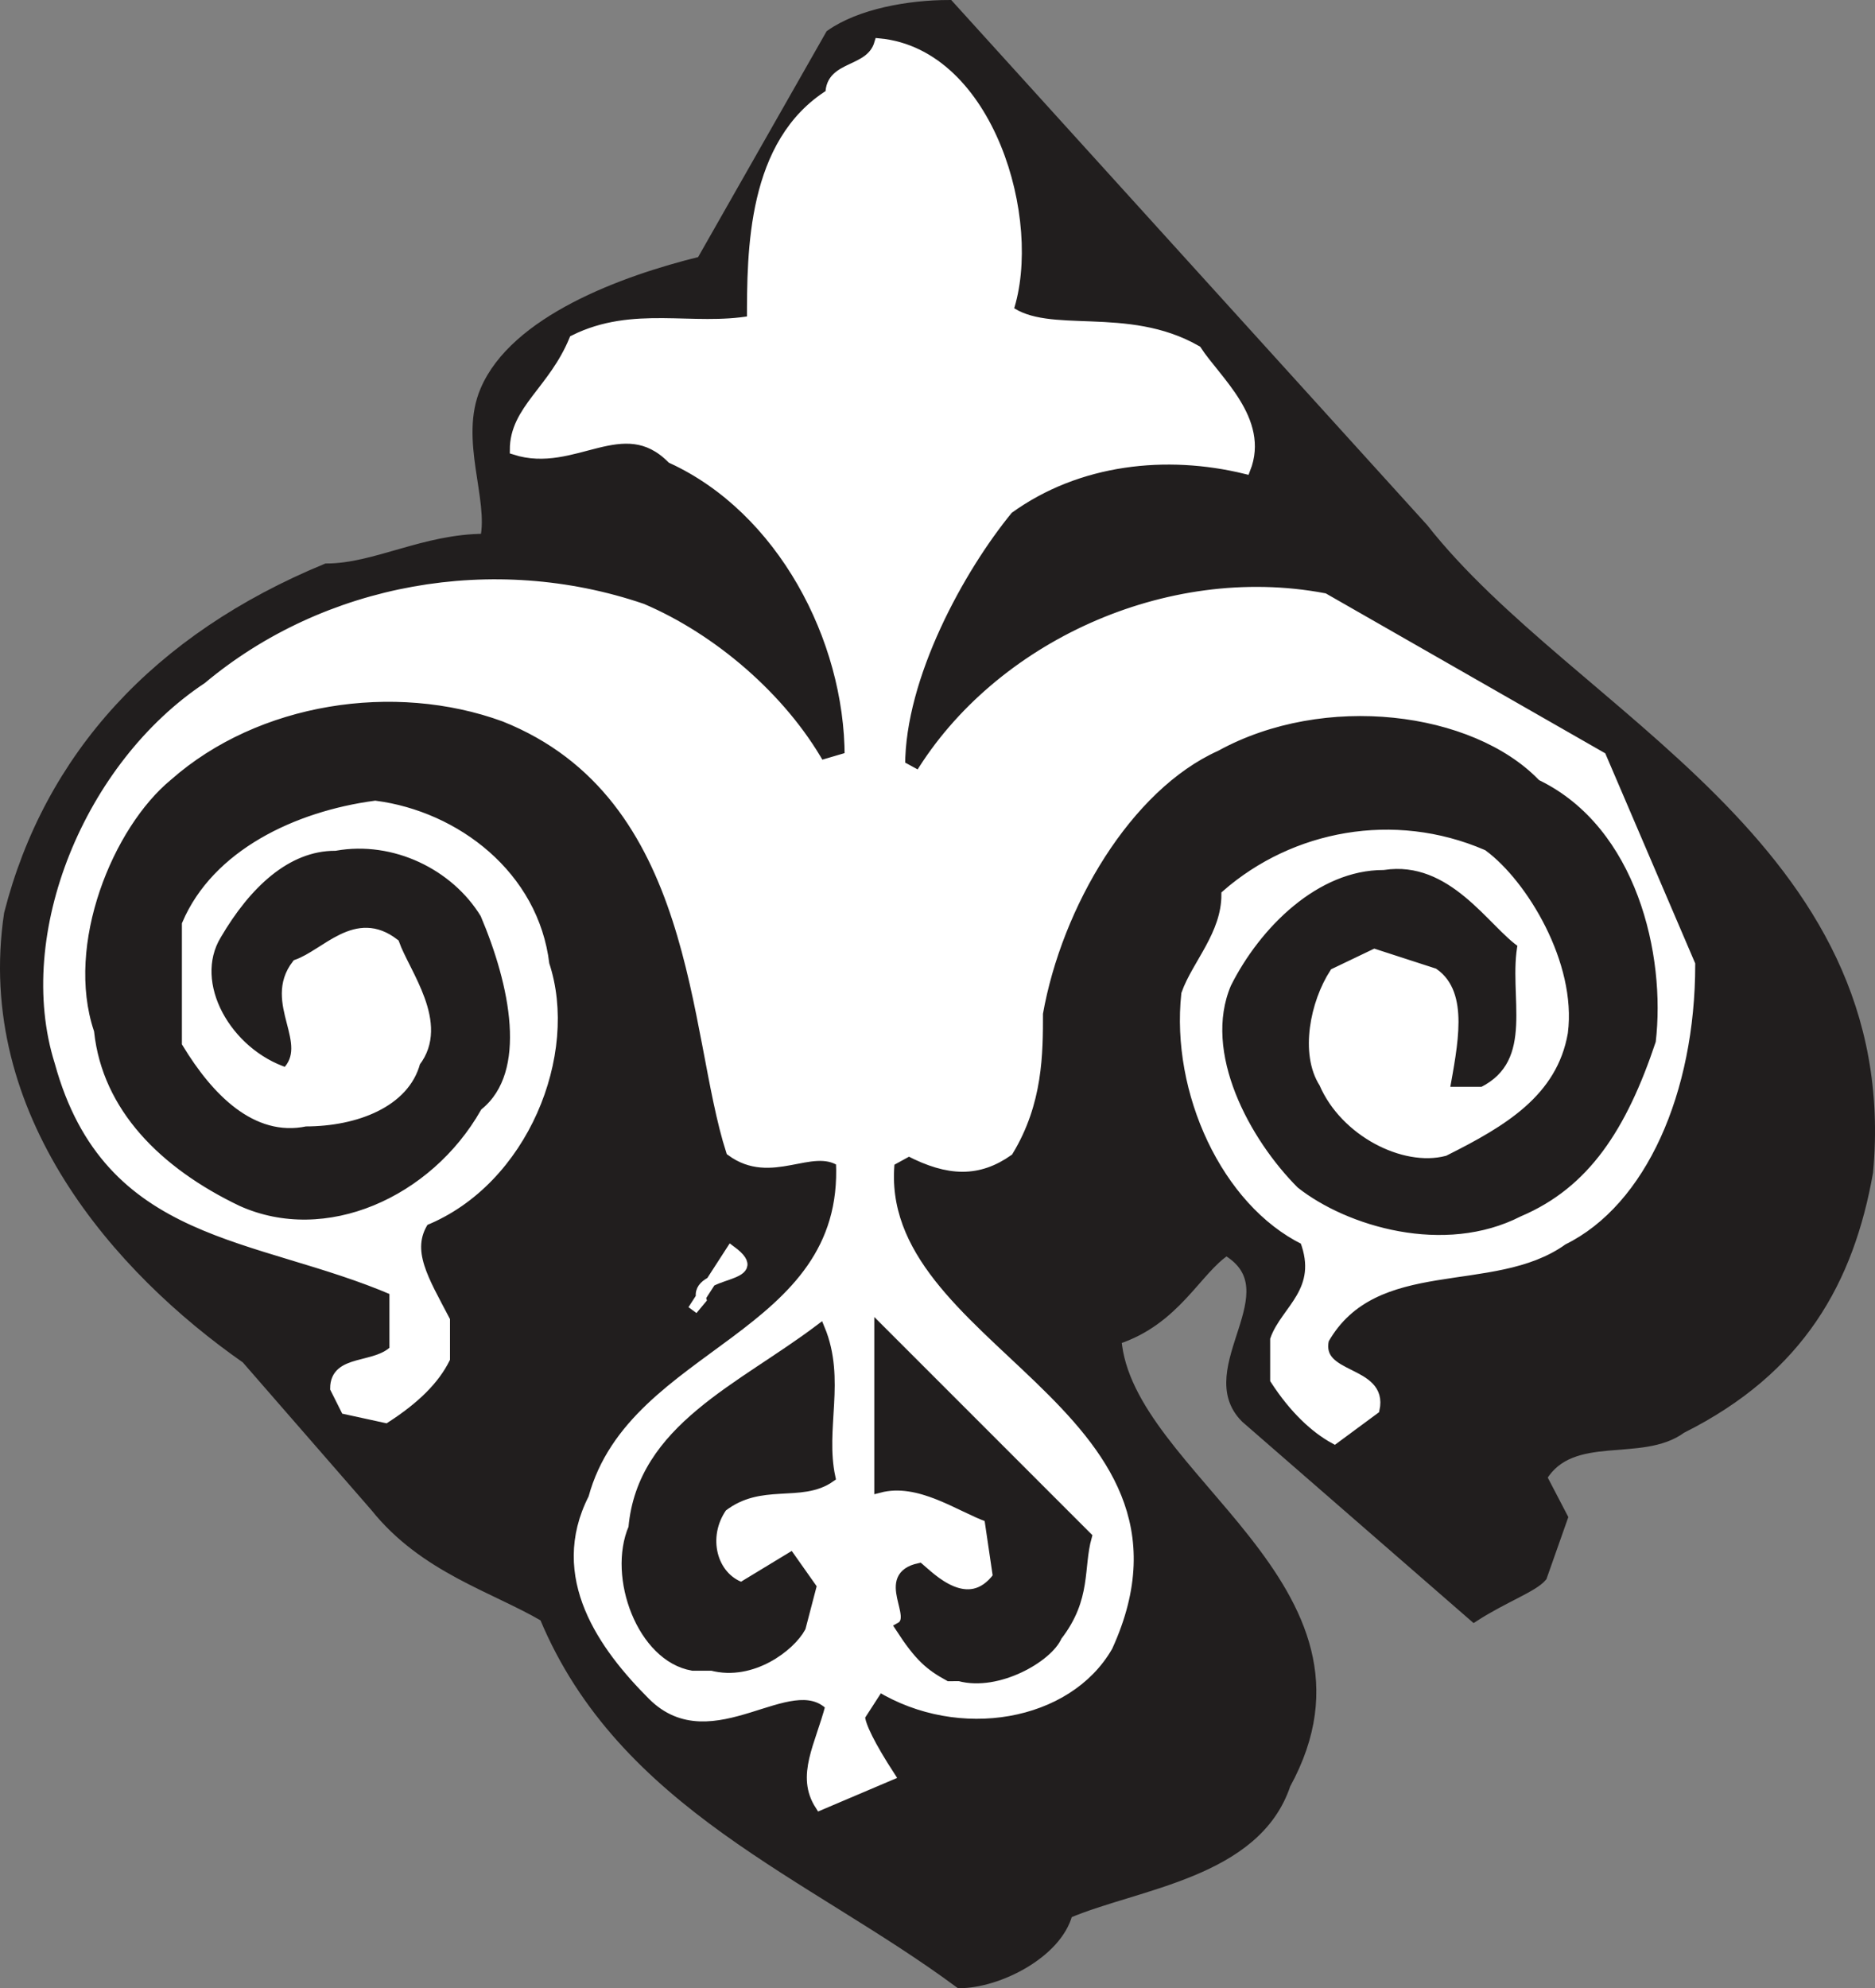
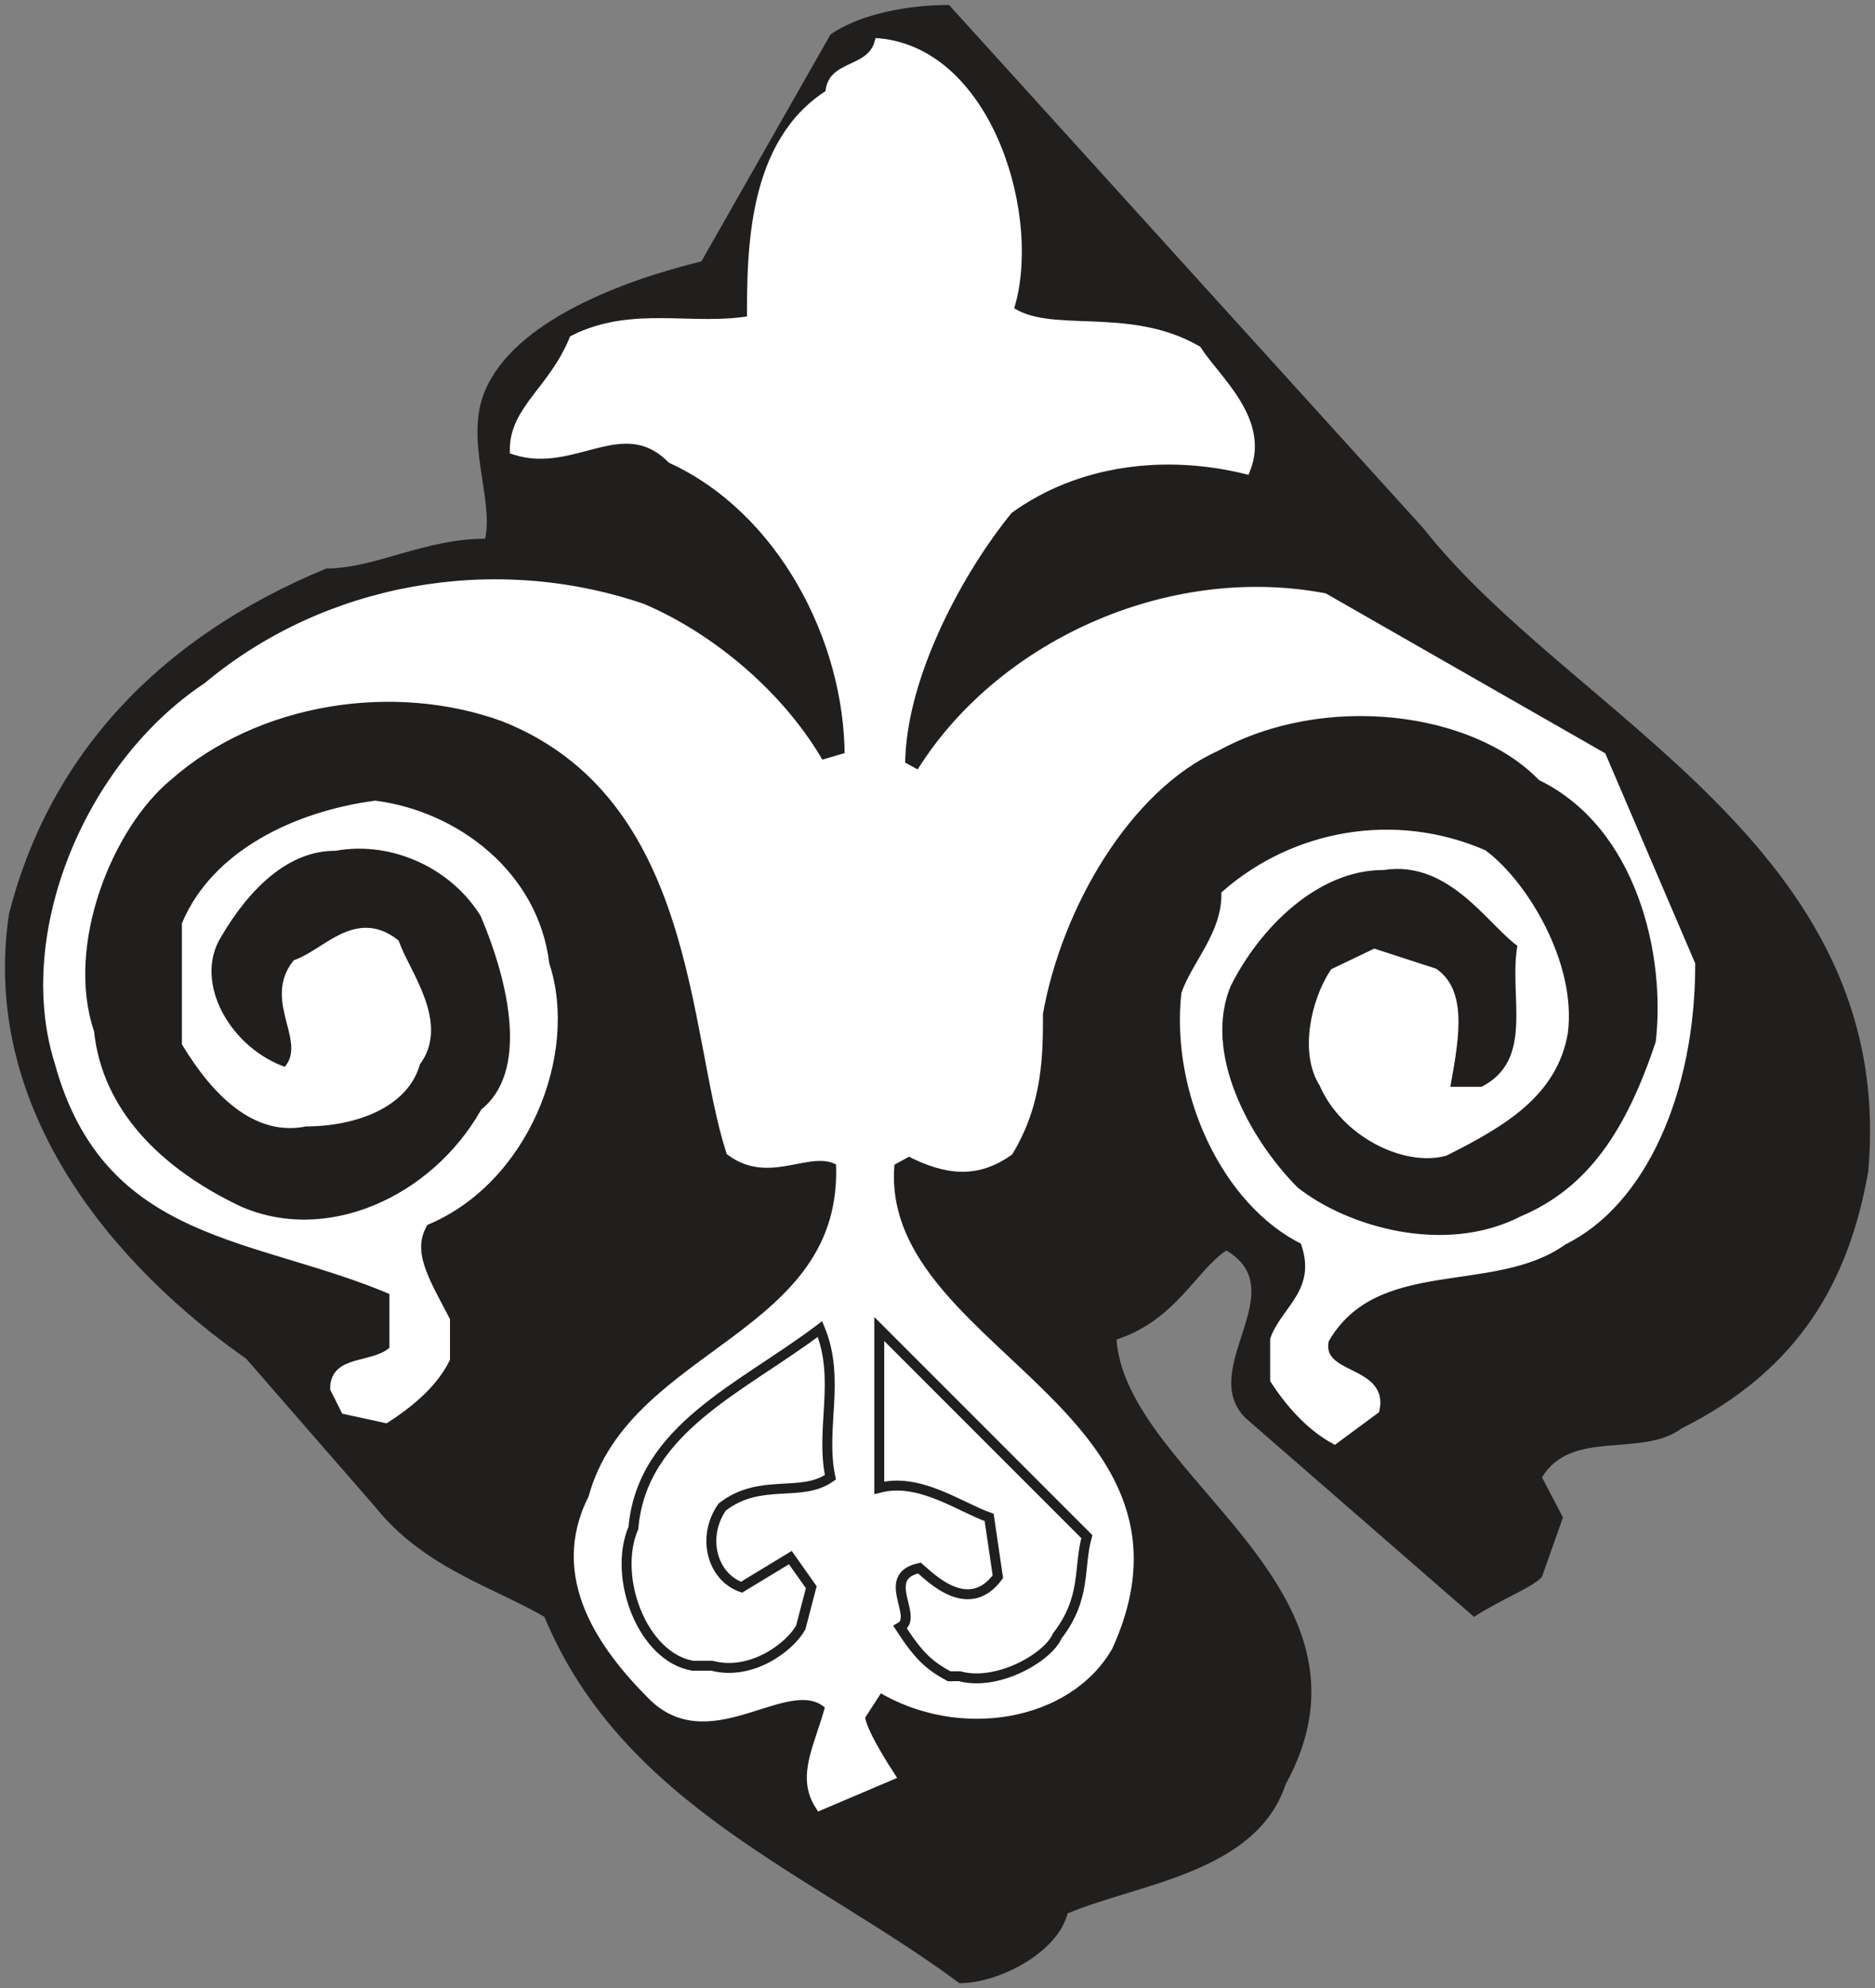
<svg xmlns="http://www.w3.org/2000/svg" width="143.343" height="151.958" viewBox="0 0 107.507 113.968">
  <rect x="0" y="0" width="107.507" height="113.968" fill="#808080" stroke="none" />
  <path style="fill:#211e1e;fill-opacity:1;fill-rule:evenodd;stroke:none" d="M57.3 839.2c-8.5-6.302-19.3-10.2-23.8-21-2.898-1.7-6.898-2.802-9.7-6.302l-7.402-8.5c-7.296-5.097-15.296-14.097-13.597-25.5 2.3-9 8.5-15.796 18.199-19.796 2.8 0 5.602-1.704 9.102-1.704.5-2.296-1.204-5.699 0-8.5 1.699-4 7.898-6.296 12.398-7.398l7.398-13c1.704-1.2 4.5-1.7 6.801-1.7l27.2 30c8.5 10.802 27.203 18.2 25.5 36.9-1.098 6.198-3.899 11.3-10.7 14.698-2.3 1.704-6.3 0-8 2.801l1.2 2.301-1.2 3.398c-.5.602-2.199 1.204-3.898 2.301l-13.102-11.398c-2.8-2.801 2.801-7.301-1.097-9.602-1.704 1.102-2.903 4-6.301 5.102.597 7.898 15.898 14.199 9.699 25.5-1.7 5.097-8.5 5.699-12.5 7.398-.602 2.301-4 4-6.2 4" transform="translate(-2.285 -725.516)" />
-   <path style="fill:none;stroke:#211e1e;stroke-width:5.7;stroke-linecap:square;stroke-linejoin:miter;stroke-miterlimit:4;stroke-opacity:1" d="M573.008 28.008C488.008 91.016 380 130 335 238.008c-28.984 16.992-68.984 28.008-96.992 63.008l-74.024 85c-72.968 50.976-152.968 140.976-135.976 255 23.008 90 85 157.968 181.992 197.968 28.008 0 56.016 17.032 91.016 17.032 5 22.968-12.032 56.992 0 85C318.008 981.016 380 1003.984 425 1015l73.984 130c17.032 11.992 45 16.992 68.008 16.992l271.992-300c85-108.008 272.032-181.992 255-368.984C1083.008 431.016 1055 380 986.992 346.016c-23.008-17.032-63.008 0-80-28.008L918.984 295l-11.992-33.984c-5-6.016-21.992-12.032-38.984-23.008L736.992 351.992C708.984 380 765 425 726.016 448.008c-17.032-11.016-29.024-40-63.008-51.016 5.976-78.984 158.984-141.992 96.992-255C743.008 91.016 675 85 635 68.008c-6.016-23.008-40-40-61.992-40zm0 0" transform="matrix(.1 0 0 -.1 -2.285 116.484)" />
  <path style="fill:#fff;fill-opacity:1;fill-rule:evenodd;stroke:none" d="M49.3 829c-1.1-1.7 0-3.398.598-5.7-2.296-2.3-6.796 2.802-10.199-.6-2.8-2.802-5.699-6.802-3.398-11.302 2.3-8.5 14.699-9.097 14.199-19.296-1.7-1.102-4 1.097-6.3-.602-2.2-6.8-1.7-20.398-13-24.898C24.897 764.3 17 765.5 11.897 770c-3.398 2.8-6.199 9.602-4.5 14.7.5 4.6 3.903 8 8.5 10.198 5.102 2.301 11.301-.5 14.204-5.597 2.796-2.301 1.699-7.403 0-11.403-1.704-2.796-5.204-4.5-8.602-3.898-2.8 0-5.102 2.2-6.8 5.102-1.7 2.796.6 6.796 4 7.898 1.698-1.7-1.098-4 .6-6.2 1.7-.6 3.4-2.902 5.598-1.198.602 1.699 2.903 4.597 1.204 6.796-.602 2.301-3.403 3.403-6.301 3.403-2.801.597-5.102-1.7-6.801-4.5V778.5c1.7-4 6.3-6.2 10.8-6.8 4.598.6 9.098 4 9.7 9.1 1.7 5.098-1.2 12.4-6.898 14.7-1.102 1.7 0 3.398 1.199 5.7v2.198c-.602 1.204-1.7 2.301-3.403 3.403l-2.296-.5-.602-1.2c0-1.703 2.3-1.101 3.398-2.203V799.5C17 796.102 8.5 796.602 5.7 786.398c-2.3-7.296 1.7-17 8.5-21.5 6.801-5.699 16.403-7.398 24.903-4.5 4 1.704 8 5.102 10.199 9l1.699-.5c0-6.796-3.898-14.199-10.2-17.097-2.8-2.801-5.6.597-9-.5 0-2.301 2.2-3.403 3.4-6.301 3.402-1.7 6.8-.5 10.198-1.102 0-4 0-10.199 4.5-13 0-1.699 2.301-1.199 2.801-2.898 6.301.602 9.102 10.2 7.403 15.3 2.296 1.7 6.796 0 10.796 2.302 1.102 1.699 3.903 4 2.801 6.796-4.5-1.097-9.597-.597-13.597 2.301-2.801 3.403-6.204 9.602-6.204 14.7L55 770c4.5-7.398 14.2-11.898 23.2-10.2l15.902 9.098 5.097 11.903c0 7.3-2.8 13.597-7.3 15.8-4 2.899-10.797.598-13.7 5.7-.5 2.3 3.403 1.699 2.903 4L78.8 808c-1.102-.602-2.301-1.7-3.403-3.398V802.3c.602-1.7 2.801-2.801 1.704-5.7-4.5-2.203-7.403-8.5-6.801-14.101.597-1.7 2.3-3.398 2.3-5.7 3.899-3.402 9.598-4.5 14.7-2.3 2.3 1.7 5.097 6.3 4.597 10.2-.597 3.402-3.398 5.1-6.796 6.8-2.301.602-5.704-1.102-6.903-3.898-1.097-1.704-.5-4.602.602-6.301l2.3-1.102 3.399 1.102c1.7 1.199 1.102 4 .602 6.8H87.3c3.398-1.703 1.699-5.601 2.3-8.5-1.703-1.101-4-5.101-8-4.5-3.902 0-7.3 3.399-9 6.797-1.703 4 1.098 9.102 3.899 11.903 2.898 2.3 8.602 4 13.102 1.699 4-1.7 6.199-5.102 7.898-10.2.602-5.1-1.102-12.5-6.8-15.3-3.9-4-12.5-5.102-18.7-1.7-5.102 2.302-9.102 9.098-10.2 15.302 0 2.296 0 5.097-1.698 7.898-1.704 1.2-3.403 1.2-5.704 0l-1.097.602C52.199 802.898 72 806.3 65.8 819.898c-2.301 4-8.5 5.102-13.102 2.301l-1.097 1.7c0 .5.597 1.703 1.699 3.402" transform="translate(-2.285 -725.516)" />
  <path style="fill:none;stroke:#fff;stroke-width:5.7;stroke-linecap:square;stroke-linejoin:miter;stroke-miterlimit:4;stroke-opacity:1" d="M493.008 130c-11.016 16.992 0 33.984 5.976 56.992-22.968 23.008-67.968-28.008-101.992 6.016-28.008 28.008-56.992 68.008-33.984 113.008C386.016 391.016 510 396.992 505 498.984 488.008 510 465 488.008 441.992 505 420 573.008 425 708.984 311.992 753.984 248.984 776.992 170 765 118.984 720c-33.984-28.008-61.992-96.016-45-146.992 5-46.016 39.024-80 85-101.992 51.016-23.008 113.008 5 142.032 55.976 27.968 23.008 16.992 74.024 0 114.024-17.032 27.968-52.032 45-86.016 38.984-28.008 0-51.016-21.992-68.008-51.016-16.992-27.968 6.016-67.968 40-78.984 16.992 16.992-10.976 40 6.016 61.992 16.992 6.016 33.984 29.024 55.976 11.992 6.016-16.992 29.024-45.976 12.032-67.968-6.016-23.008-34.024-34.024-63.008-34.024-28.008-5.976-51.016 16.992-68.008 45V635c16.992 40 63.008 61.992 108.008 68.008 45.976-6.016 90.976-40 96.992-91.016 16.992-50.976-11.992-123.984-68.984-146.992-11.016-16.992 0-33.984 11.992-56.992v-21.992c-6.016-12.032-16.992-23.008-34.024-34.024l-22.968 5L215 368.984c0 17.032 23.008 11.016 33.984 22.032V425C170 458.984 85 453.984 56.992 556.016c-23.008 72.968 16.992 170 85 215 68.008 56.992 164.024 73.984 249.024 45 40-17.032 80-51.016 101.992-90l16.992 5c0 67.968-38.984 141.992-101.992 170.976-28.008 28.008-56.016-5.976-90 5C318.008 930 340 941.016 351.992 970c34.024 16.992 68.008 5 101.992 11.016 0 40 0 101.992 45 130 0 16.992 23.008 11.992 28.008 28.984 63.008-6.016 91.016-101.992 74.024-153.008 22.968-16.992 67.968 0 107.968-23.008 11.016-16.992 39.024-40 28.008-67.968-45 10.976-95.976 5.976-135.976-23.008-28.008-34.024-62.032-96.016-62.032-146.992L550 720c45 73.984 141.992 118.984 231.992 101.992l159.024-90.976 50.976-119.024c0-73.008-28.008-135.976-73.008-158.008-40-28.984-107.968-5.976-136.992-56.992-5-23.008 34.024-16.992 29.024-40L788.008 340c-11.016 6.016-23.008 16.992-34.024 33.984v23.008C760 413.984 781.992 425 771.016 453.984c-45 22.032-74.024 85-68.008 141.016 5.976 16.992 23.008 33.984 23.008 56.992 38.984 34.024 95.976 45 146.992 23.008 23.008-16.992 50.976-63.008 45.976-101.992C913.008 538.984 885 521.992 851.016 505c-23.008-6.016-57.032 11.016-69.024 38.984-10.976 17.032-5 46.016 6.016 63.008l23.008 11.016L845 606.992c16.992-11.992 11.016-40 6.016-68.008h21.992c33.984 17.032 16.992 56.016 23.008 85-17.032 11.016-40 51.016-80 45-39.024 0-73.008-33.984-90-67.968-17.032-40 10.976-91.016 38.984-119.024 28.984-23.008 86.016-40 131.016-16.992 40 16.992 61.992 51.016 78.984 101.992 6.016 51.016-11.016 125-68.008 153.008-38.984 40-125 51.016-186.992 16.992-51.016-23.008-91.016-90.976-101.992-153.008 0-22.968 0-50.976-16.992-78.984-17.032-11.992-34.024-11.992-57.032 0l-10.976-6.016c-11.016-107.968 186.992-141.992 125-277.968-23.008-40-85-51.016-131.016-23.008l-10.976-16.992c0-5 5.976-17.032 16.992-34.024zm0 0" transform="matrix(.1 0 0 -.1 -2.285 116.484)" />
-   <path style="fill:#211e1e;fill-opacity:1;fill-rule:evenodd;stroke:none" d="M56.7 821.602C55.601 821 55 820.5 53.897 818.8c1.102-.602-1.199-2.903 1.102-3.403.602.5 2.8 2.801 4.5.5L59 812.5c-1.7-.602-4-2.3-6.3-1.7v-9.1l11.902 11.902c-.5 1.796 0 3.5-1.704 5.699-.5 1.199-3.398 2.898-5.597 2.3" transform="translate(-2.285 -725.516)" />
  <path style="fill:none;stroke:#211e1e;stroke-width:5.7;stroke-linecap:square;stroke-linejoin:miter;stroke-miterlimit:4;stroke-opacity:1" d="M566.992 203.984C556.016 210 550 215 538.984 231.992 550 238.008 526.992 261.016 550 266.016c6.016-5 28.008-28.008 45-5L590 295c-16.992 6.016-40 23.008-63.008 16.992v91.016l119.024-119.024c-5-17.968 0-35-17.032-56.992-5-11.992-33.984-28.984-55.976-23.008Zm0 0" transform="matrix(.1 0 0 -.1 -2.285 116.484)" />
-   <path style="fill:#211e1e;fill-opacity:1;fill-rule:evenodd;stroke:none" d="M42 821c-2.898-.5-4.602-5.102-3.398-7.898.5-5.704 6.199-8 10.699-11.403 1.199 2.903 0 5.7.597 8.5-1.699 1.2-4 0-6.199 1.7-1.199 1.703-.597 4 1.102 4.601l2.8-1.7 1.2 1.7-.602 2.3c-.597 1.098-2.8 2.802-5.097 2.2" transform="translate(-2.285 -725.516)" />
  <path style="fill:none;stroke:#211e1e;stroke-width:5.7;stroke-linecap:square;stroke-linejoin:miter;stroke-miterlimit:4;stroke-opacity:1" d="M420 210c-28.984 5-46.016 51.016-33.984 78.984 5 57.032 61.992 80 106.992 114.024 11.992-29.024 0-56.992 5.976-85-16.992-11.992-40 0-61.992-16.992-11.992-17.032-5.976-40 11.016-46.016l28.008 16.992L488.008 255l-6.016-23.008c-5.976-10.976-28.008-28.008-50.976-21.992Zm0 0" transform="matrix(.1 0 0 -.1 -2.285 116.484)" />
-   <path style="fill:#fff;fill-opacity:1;fill-rule:evenodd;stroke:none" d="m42 800.602 2.2-3.403c2.3 1.7-2.2 1.102-1.7 2.801" transform="translate(-2.285 -725.516)" />
-   <path style="fill:none;stroke:#fff;stroke-width:5.7;stroke-linecap:square;stroke-linejoin:miter;stroke-miterlimit:4;stroke-opacity:1" d="m420 413.984 21.992 34.024C465 431.016 420 436.992 425 420Zm0 0" transform="matrix(.1 0 0 -.1 -2.285 116.484)" />
</svg>